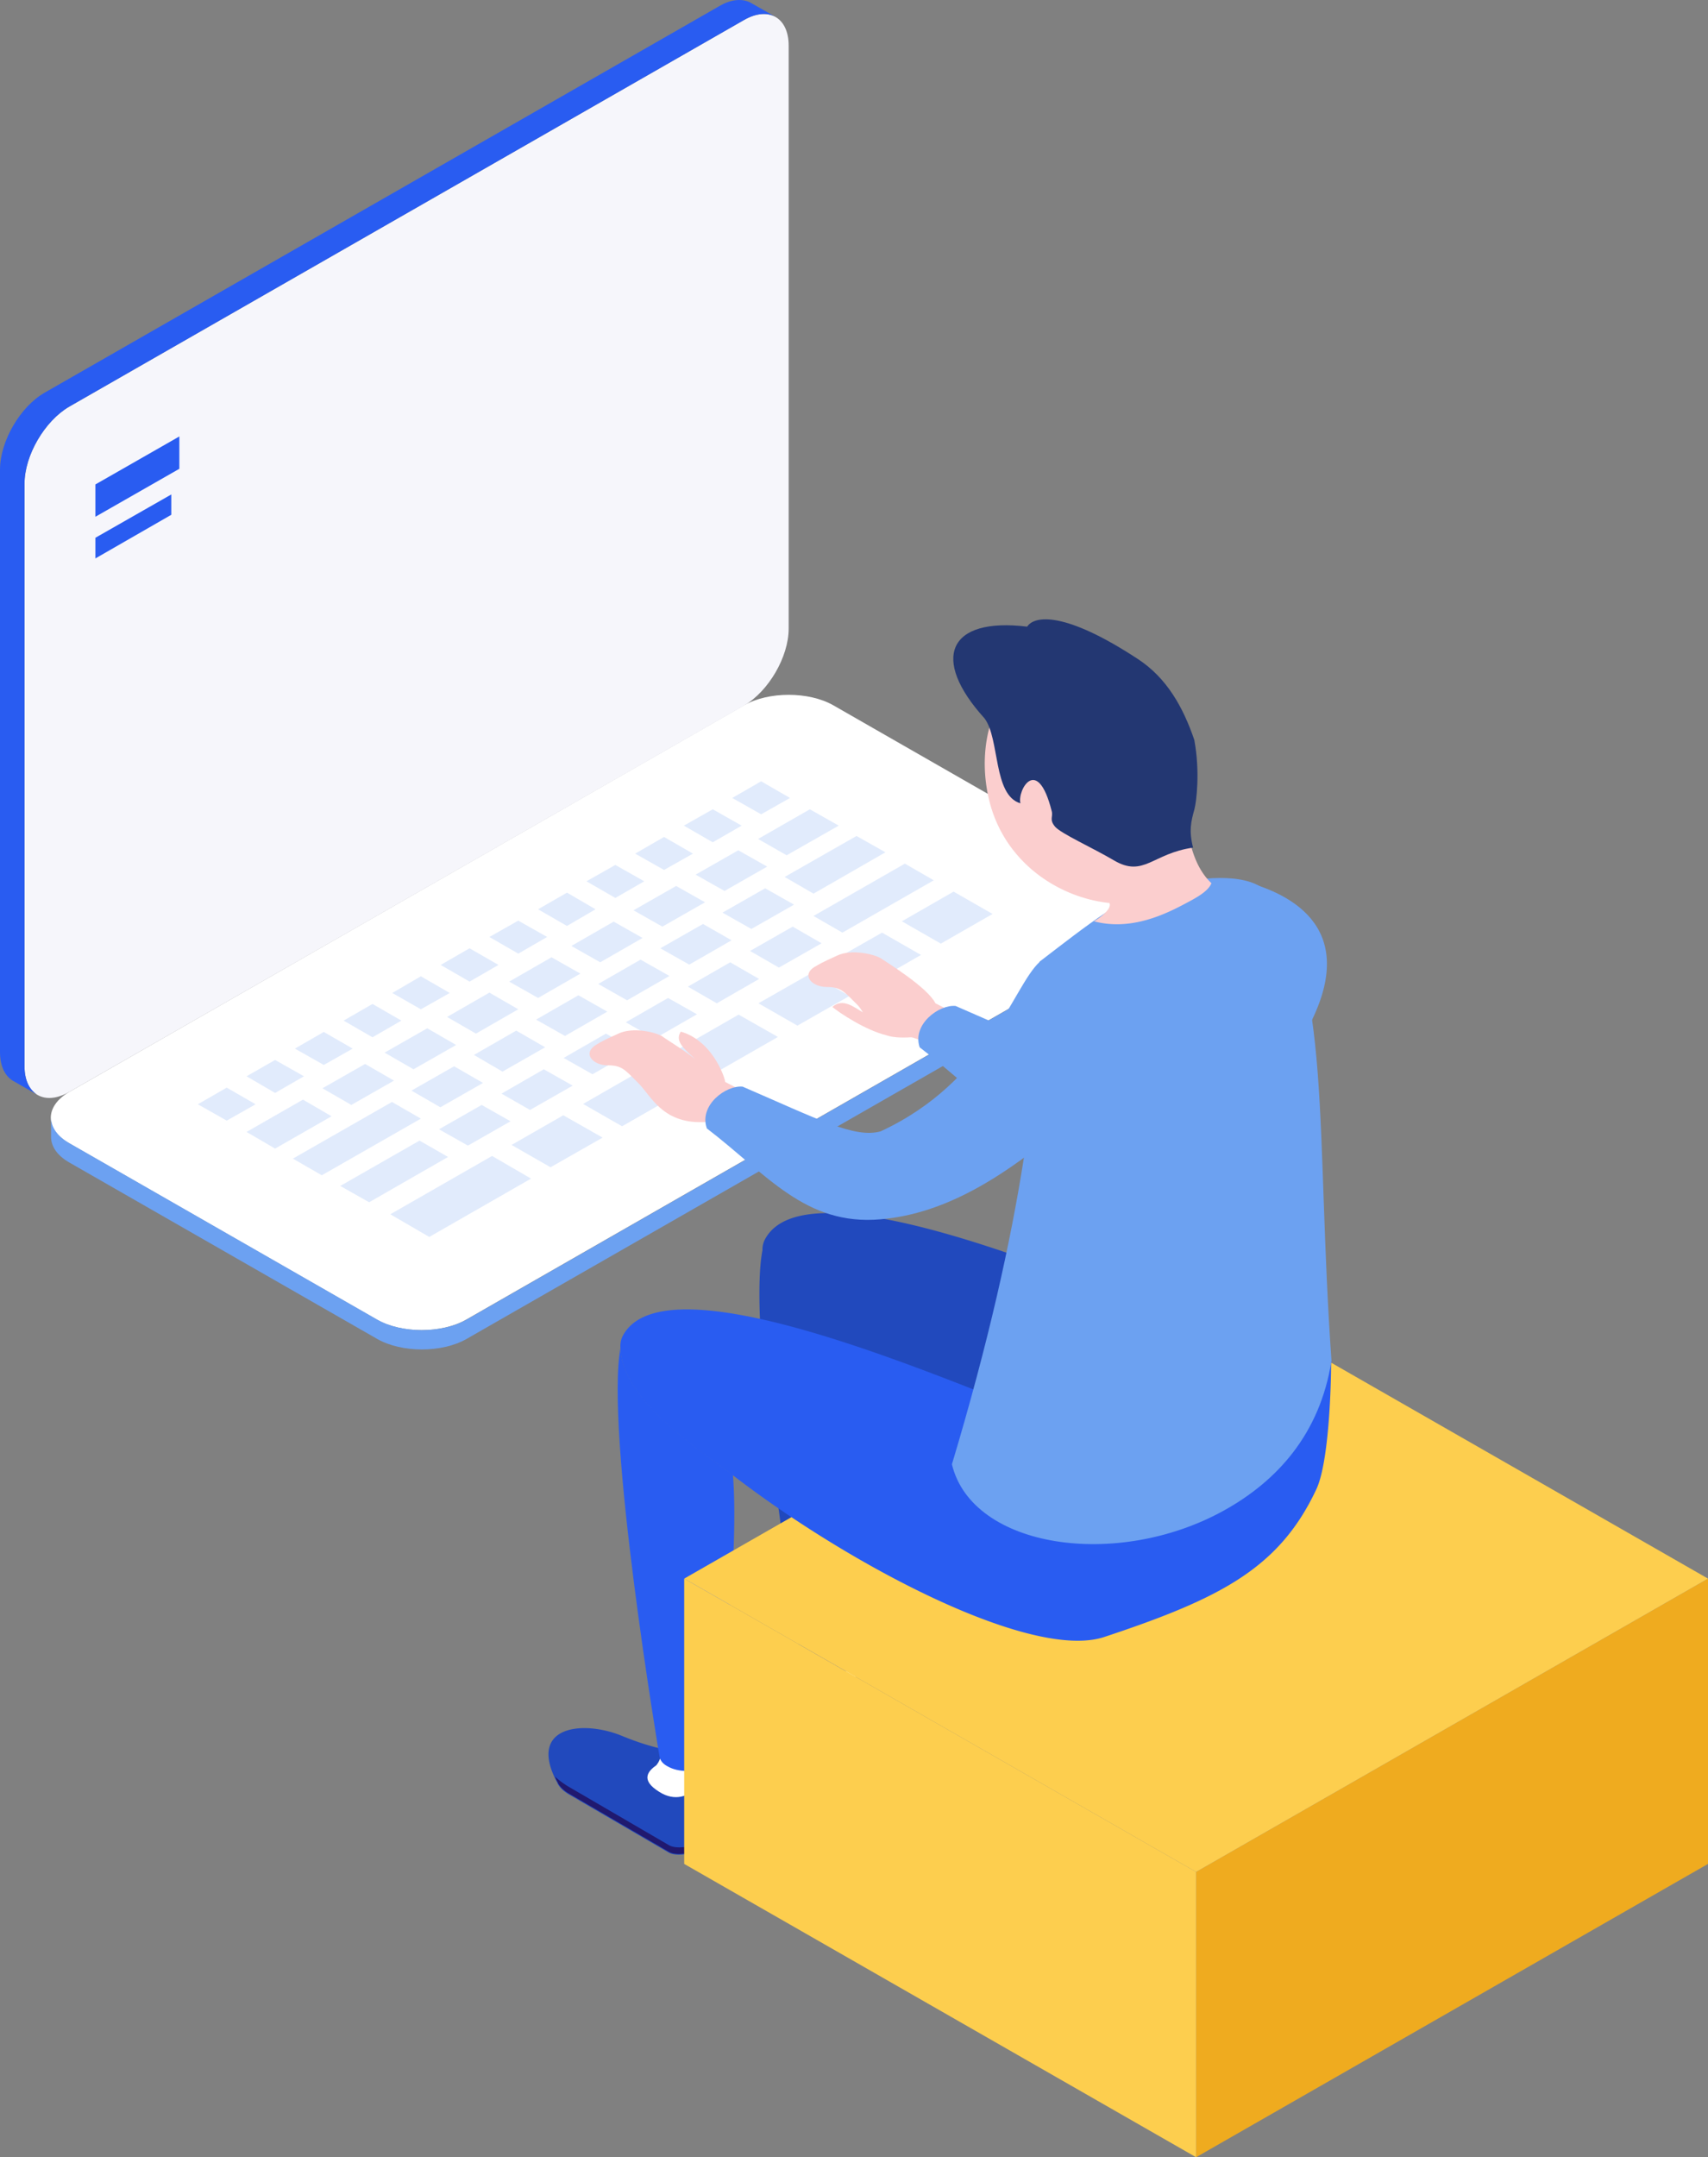
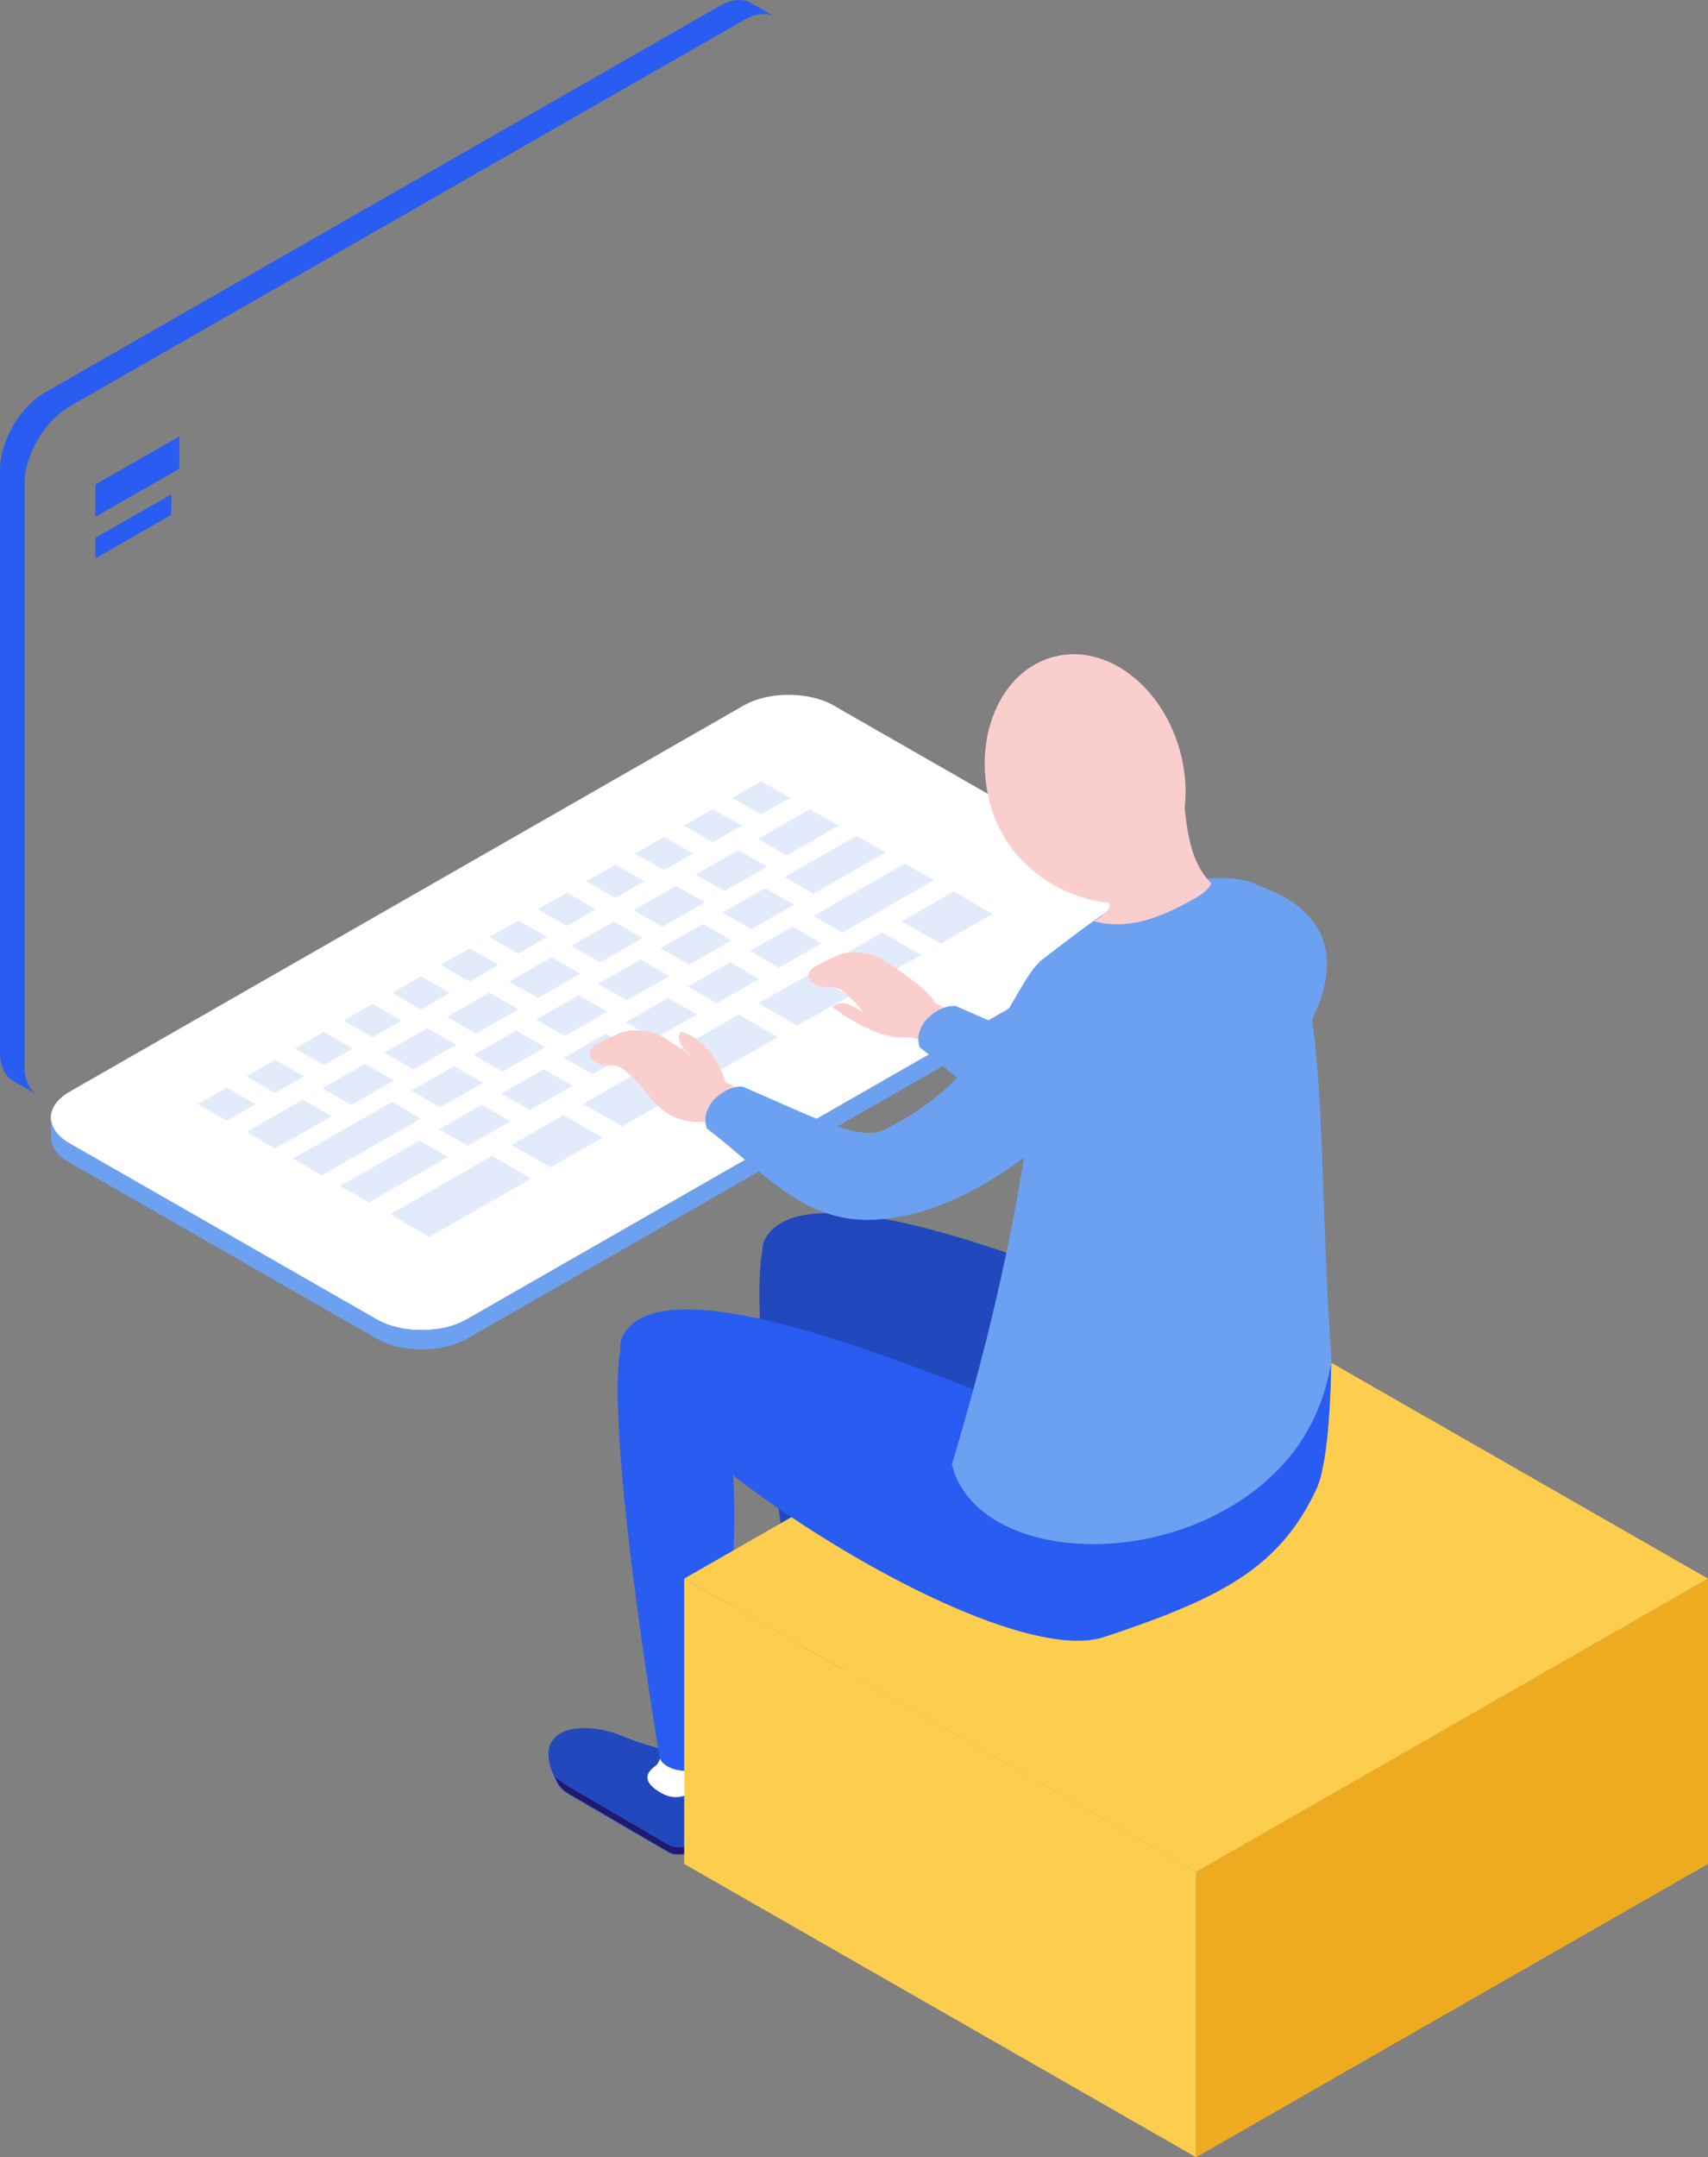
<svg xmlns="http://www.w3.org/2000/svg" width="103" height="130" viewBox="0 0 103 130" fill="none">
  <rect x="0" y="0" width="103" height="130" fill="#808080" stroke="none" />
  <path d="M4.172 68.898c-1.478-.844-1.478-2.23 0-3.094l40.694-23.3c1.479-.843 3.91-.843 5.388 0L68.808 53.13c1.479.844 1.479 2.23 0 3.093l-40.693 23.3c-1.479.844-3.91.844-5.388 0L4.172 68.898z" fill="#fff" />
  <path d="M45.899 49.072l1.742-.985-1.742-1.004-1.742 1.004 1.742.984zm-2.917 1.687l1.742-1.004-1.742-.985-1.742.985 1.742 1.004zm-2.937 1.667l1.742-.984-1.742-1.005-1.742 1.005 1.742.984zm-2.937 1.687l1.742-1.004-1.742-.985-1.742.985 1.742 1.004zM34.191 55.8l1.722-1.004-1.722-1.004-1.742 1.004 1.742 1.005zm-2.937 1.668l1.742-1.004-1.742-.984-1.742.984 1.742 1.004zm-2.937 1.687l1.742-1.005-1.742-1.004-1.742 1.004 1.742 1.005zm-2.937 1.668l1.742-.984-1.742-1.005-1.722 1.005 1.722.984zm-2.917 1.687l1.742-1.005-1.742-1.004-1.742 1.004 1.742 1.005zm-2.937 1.667l1.742-.985-1.742-1.004-1.742 1.004 1.742.985zm-2.937 1.687l1.742-1.004-1.742-.984-1.722.984 1.722 1.004zm-2.917 1.667l1.742-.984-1.742-1.004-1.742 1.004 1.742.984zm33.766-15.989l3.14-1.787-1.742-.985-3.12 1.788 1.722.984zm1.621 2.311l4.335-2.49-1.742-.985-4.335 2.47 1.742 1.005zm1.741 2.35l5.51-3.153-1.742-1.005-5.51 3.154 1.743 1.004zm5.936.662l3.12-1.787-2.35-1.346-3.12 1.788 2.35 1.345zm-4.315 2.471l3.12-1.788-2.35-1.345-3.14 1.787 2.37 1.346zm-4.334 2.471l3.14-1.788-2.35-1.346-3.14 1.788 2.35 1.346zm-14.888 8.536l3.14-1.788-2.37-1.346-3.12 1.788 2.35 1.346zm-7.313 4.199l6.138-3.516-2.35-1.365-6.137 3.515 2.35 1.366zm11.627-6.669l9.399-5.383-2.37-1.346-9.379 5.383 2.35 1.346zm6.178-14.181l2.573-1.467-1.742-.984-2.573 1.467 1.742.984zm1.62 2.29l2.573-1.466-1.742-.985-2.573 1.467 1.742.984zm1.661 2.329l2.573-1.466-1.742-1.004-2.572 1.466 1.741 1.004zm-3.747 2.151l2.552-1.467-1.742-1.004-2.552 1.467 1.742 1.004zm-3.747 2.128l2.552-1.466-1.742-.984-2.552 1.466 1.742.984zm-3.748 2.15l2.553-1.467-1.742-.984-2.552 1.466 1.742.984zm-3.767 2.149l2.573-1.466-1.742-.984-2.552 1.466 1.721.984zm-3.747 2.149l2.572-1.466-1.742-.985-2.572 1.467 1.742.984zm-5.956 3.414l4.76-2.731-1.721-.985-4.78 2.732 1.742.984zm19.304-14.321l2.553-1.466-1.722-.984-2.573 1.466 1.742.984zm-3.747 2.149l2.552-1.466-1.742-.984-2.552 1.466 1.742.985zm-3.747 2.15l2.552-1.467-1.742-.984-2.552 1.466 1.742.984zm-3.768 2.149l2.572-1.467-1.742-1.004-2.552 1.466 1.722 1.005zm-3.747 2.149l2.572-1.467-1.742-1.004-2.572 1.466 1.742 1.005zm-7.15 4.098l5.975-3.414-1.742-1.005-5.975 3.415 1.742 1.004zm20.539-14.984l2.572-1.467-1.742-.984-2.572 1.466 1.742.985zm-3.747 2.148l2.552-1.466-1.742-.984-2.552 1.466 1.742.985zm-3.747 2.149L35 58.673l-1.741-.985-2.553 1.467 1.742.984zm-3.748 2.149l2.552-1.466-1.742-1.004-2.552 1.466 1.742 1.005zm-3.768 2.151l2.573-1.466-1.742-1.005-2.573 1.467 1.742 1.004zm-3.747 2.148l2.572-1.466-1.742-1.004-2.572 1.466 1.742 1.004zm-4.598 2.631l3.403-1.948-1.722-1.004-3.403 1.948 1.722 1.004z" fill="#E1EBFC" />
  <path d="M68.829 56.223l-40.694 23.3c-1.479.844-3.91.844-5.388 0L4.193 68.897c-.75-.422-1.114-.984-1.114-1.546v1.165c0 .562.364 1.124 1.114 1.546l18.554 10.626c1.479.844 3.91.844 5.388 0l40.694-23.3c.749-.442 1.134-1.004 1.114-1.567v-1.145c0 .563-.365 1.125-1.114 1.547z" fill="#6CA1F1" />
-   <path d="M1.479 29.146c0-1.707 1.215-3.776 2.694-4.64l40.693-23.3c1.479-.843 2.694-.16 2.694 1.547v35.13c0 1.708-1.215 3.777-2.694 4.64L4.173 65.804c-1.48.844-2.694.161-2.694-1.546v-35.11z" fill="#F6F6FB" />
  <path d="M10.816 28.25l-5.064 2.892v-1.948l5.064-2.893v1.949zm-.486 2.772l-4.578 2.631v-1.245l4.578-2.611v1.225z" fill="#295CF1" />
  <path d="M1.479 64.258V29.147c0-1.707 1.215-3.776 2.694-4.64l40.693-23.3c.73-.422 1.398-.462 1.884-.201L45.332.202c-.486-.3-1.195-.28-1.944.161l-40.694 23.3C1.215 24.507 0 26.596 0 28.303v35.111c0 .884.344 1.507.871 1.768l1.337.763c-.446-.301-.73-.864-.73-1.687z" fill="#295CF1" />
  <path d="M52.766 103.849c-.06.884-2.937 2.069-3.849 1.547l-6.036-3.516a5.205 5.205 0 01-.85-.622c.06.12.1.241.182.361 0 .041.04.081.06.121.122.181.304.361.608.542l6.036 3.515c.871.482 3.484-.542 3.829-1.406 0-.06.02-.12.02-.181v-.381.02z" fill="#20196F" />
  <path d="M51.652 99.229c-.71 0-3.22.622-3.22.622s0 .342-.224.643c-.02.02-.04.06-.06.08-.487.342-.993.884.182 1.607.952.603 1.742.221 2.106-.14.142-.282.365-.583.69-.764.323-.18.506-.261.647-.281v-.06s.183-1.728-.121-1.728v.02z" fill="#fff" />
  <path d="M75.19 92.86c-1.115-4.017-1.621-8.275-2.715-12.995-2.613-.522-23.517-10.586-26.353-5.162a1.31 1.31 0 00-.142.642c-.992 5.042 2.35 24.767 2.35 24.767.06.201.203.381.466.522.648.382 1.722.382 2.37 0 .304-.161.547-.382.567-.623 0 0 1.459-11.73 1.013-16.932 7.19 5.523 18.068 11.188 22.403 9.742l.04.04zm-30.992 17.194c0-4.319-2.755-4.439-2.755-4.439s-1.499 0-3.93-1.004c-2.39-.985-5.772-.603-3.889 2.852 0 .04.04.08.061.12.122.181.304.362.608.543l6.036 3.515c.911.522 3.849-.683 3.869-1.567v-.02z" fill="#2149BD" />
  <path d="M44.198 109.653c-.061.883-2.937 2.069-3.849 1.546l-6.036-3.515a5.205 5.205 0 01-.85-.622c.06.12.1.241.182.361 0 .04.04.08.06.121.122.18.304.361.608.542l6.036 3.515c.871.482 3.484-.542 3.829-1.406 0-.06.02-.121.02-.181v-.381.02z" fill="#20196F" />
  <path d="M43.084 105.032c-.71 0-3.221.623-3.221.623s0 .341-.223.643c-.02.02-.04.06-.06.08-.487.342-.993.884.182 1.607.952.603 1.742.221 2.106-.141.142-.281.365-.582.689-.763.324-.181.506-.261.648-.281v-.06s.183-1.728-.121-1.728v.02z" fill="#fff" />
  <path d="M37.432 81.15c-.992 5.042 2.35 24.766 2.35 24.766.06.201.202.382.466.523.648.381 1.721.381 2.37 0 .303-.161.547-.382.567-.623 0 0 1.458-11.73 1.013-16.933-2.41-1.767-6.786-4.72-6.786-7.753l.02.02z" fill="#295CF1" />
  <path d="M72.13 130L103 112.324V95.13l-30.87 17.676V130z" fill="#EFAB1F" />
  <path d="M72.13 130l-30.87-17.676V95.13l30.87 17.676V130z" fill="#FDCE4E" />
  <path d="M72.13 112.807L41.26 95.131l30.87-17.676L103 95.131l-30.87 17.676z" fill="#FDCE4E" />
  <path d="M63.907 85.67c-2.613-.522-23.517-10.585-26.353-5.162a1.31 1.31 0 00-.142.643c0 3.053 4.376 5.985 6.786 7.753 7.19 5.524 18.068 11.188 22.403 9.742 7.028-2.33 10.553-4.158 12.78-8.898.73-1.547.892-5.906.892-7.774-7.758-3.816-13.834-.382-16.387 3.676l.02.02z" fill="#295CF1" />
  <path d="M49.12 58.273c.506-.322 1.155-.583 1.357-.683.871-.422 2.289-.08 2.674.18.385.262 2.795 1.748 3.261 2.692 0 0 .912.462 1.256.643l-1.317 2.009s-1.154-.623-1.438-.603c-.628.04-1.094 0-1.458-.12-1.297-.322-2.816-1.346-3.261-1.708.648-.582 1.357.06 1.843.322-.102-.161-.203-.322-.345-.463-.79-.783-.972-1.064-1.843-1.064-.87 0-1.56-.703-.709-1.225l-.02.02z" fill="#FBCECE" />
  <path d="M55.46 63.113c-.466-1.386 1.175-2.59 2.167-2.49 4.558 1.968 6.766 3.133 8.325 2.691 6.543-3.033 3.89 4.961 0 5.283-4.537.402-6.846-2.692-10.492-5.484zM74.44 52.97c3.301.722 7.433 2.811 4.679 8.496-1.884 3.896-4.68-8.497-4.68-8.497z" fill="#6CA1F1" />
  <path d="M73.832 91.014c-6.462 3.595-15.212 2.29-16.427-2.772 4.395-14.623 5.387-24.345 5.286-30.29 2.856-2.19 5.267-4.118 7.353-4.58 2.188-.482 5.064-.864 6.34.342 3.97 5.303 2.937 14.462 3.91 28.281-.69 4.42-3.282 7.251-6.462 9.019z" fill="#6CA1F1" />
  <path d="M73.062 53.231c-1.094-1.024-1.438-2.691-1.62-4.56a8.955 8.955 0 00-.243-3.253c-1.033-4.038-4.436-6.649-7.616-5.846-3.18.804-4.923 4.72-3.91 8.738.952 3.736 4.254 5.805 7.231 6.106.142.322-.405.784-.931 1.105 2.43.643 4.679-.623 5.874-1.266.628-.341 1.053-.662 1.195-1.004l.02-.02zM44.664 65.685c-.345-.181-.932-.483-.932-.483 0-.2-.73-2.47-2.674-3.032-.405.602.284 1.084.851 1.647-.668-.543-1.56-1.065-1.944-1.346-.385-.261-1.783-.603-2.674-.181-.203.1-.851.362-1.357.683-.83.522-.162 1.225.709 1.225.87 0 1.053.281 1.843 1.065.79.783 1.479 2.51 4.071 2.35.284 0 .588.22.588.22l1.498-2.148h.02z" fill="#FBCECE" />
  <path d="M42.618 67.975c-.466-1.386 1.175-2.591 2.167-2.491 4.558 1.968 6.766 3.133 8.326 2.692 6.542-3.034 7.96-8.718 9.58-10.204 3.667-2.571 8.062 3.133 3.262 8.275-5.064 4.7-8.953 6.89-12.843 7.231-4.537.402-6.846-2.691-10.492-5.483v-.02z" fill="#6CA1F1" />
-   <path d="M72.03 44.614c-.69-2.03-1.682-3.757-3.383-4.881-4.457-2.933-6.28-2.632-6.705-1.969-4.78-.583-5.834 1.928-2.573 5.524.932 1.225.507 4.64 2.168 5.122-.203-.763 1.013-2.973 1.884.462.1.361-.163.502.202.944.365.422 2.248 1.265 3.545 2.028 1.803 1.065 2.33-.421 4.78-.763-.263-1.024-.121-1.587.081-2.31.122-.462.345-2.25 0-4.137v-.02z" fill="#233772" />
+   <path d="M72.03 44.614v-.02z" fill="#233772" />
</svg>